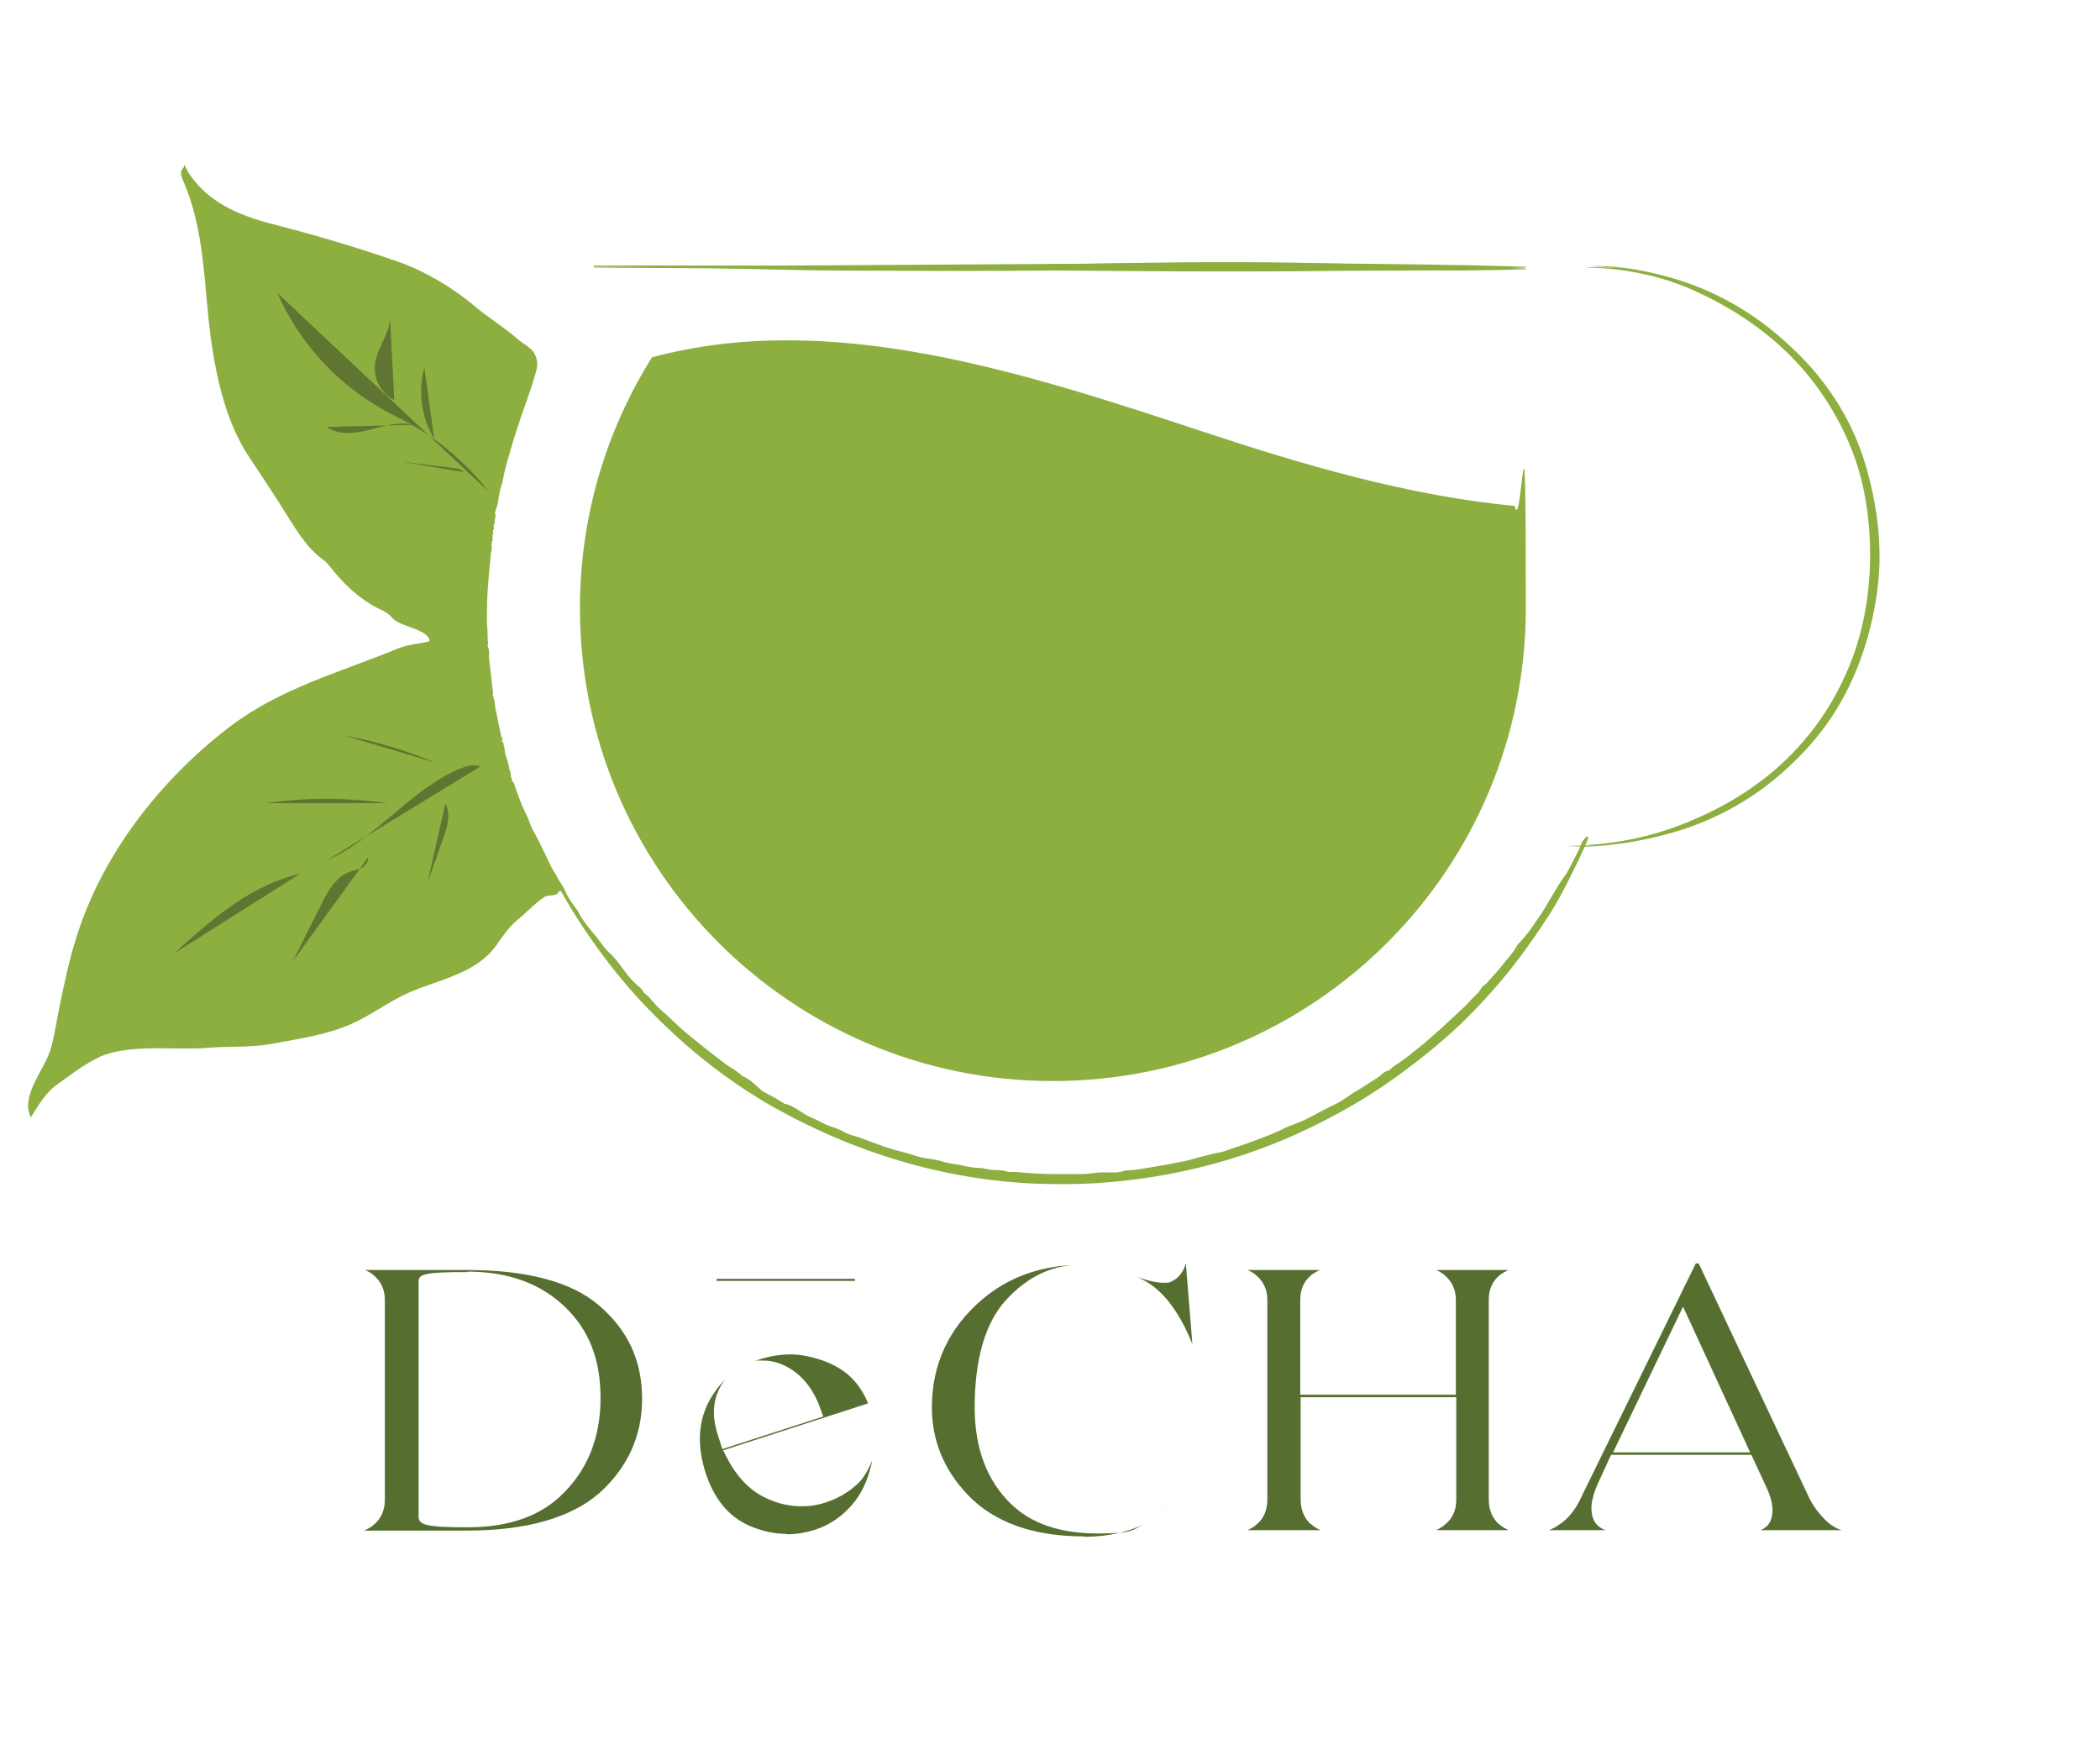
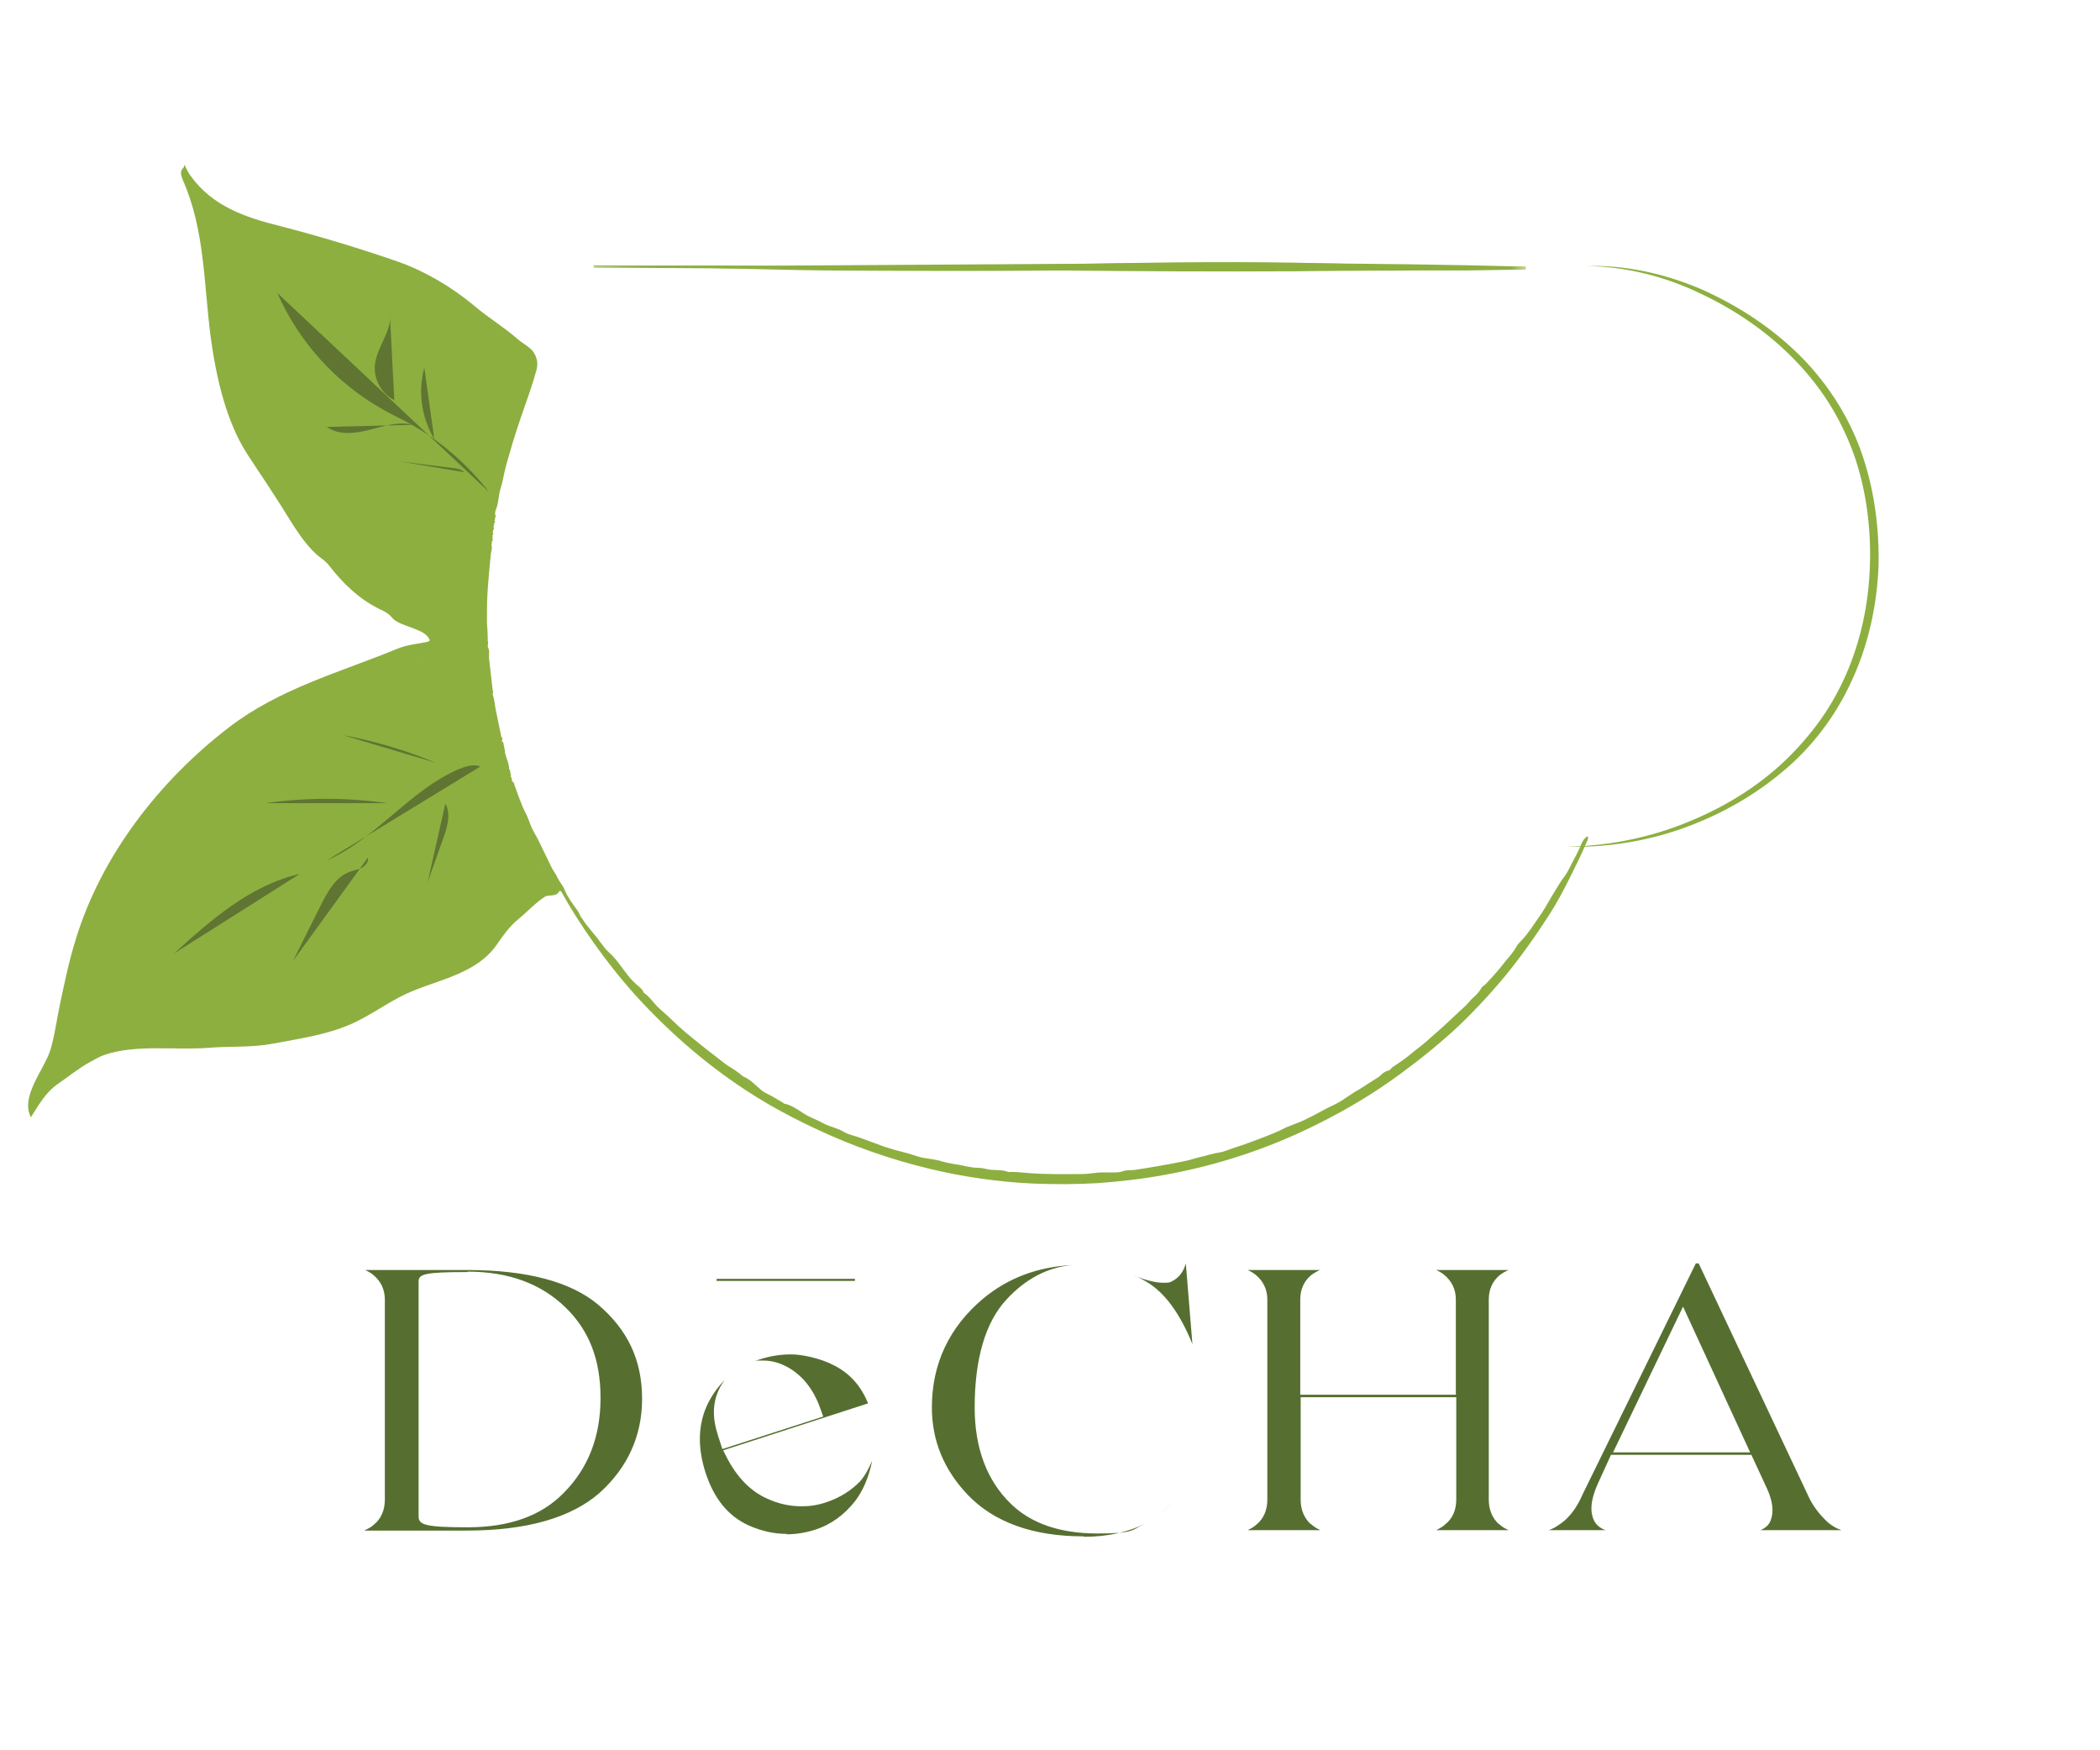
<svg xmlns="http://www.w3.org/2000/svg" id="_レイヤー_1" data-name="レイヤー_1" version="1.1" viewBox="0 0 510.2 425.2">
  <defs>
    <style>
      .st0 {
        fill: #5f7531;
      }

      .st1 {
        fill: #8daf40;
      }

      .st2 {
        fill: #566f31;
      }

      .st3 {
        fill: none;
        stroke: #566f31;
        stroke-miterlimit: 10;
        stroke-width: .5px;
      }
    </style>
  </defs>
  <path class="st1" d="M385.6,203.2c-.8.5-1.2,1.3-1.5,2-.7,1.9-1.8,3.6-2.6,5.3-.4.7-.7,1.4-1.2,2.1-1.3,1.7-2.3,3.5-3.4,5.3-1,1.7-1.9,3.4-3.1,5-1.3,1.9-2.5,3.8-4.1,5.5-.5.5-1,1-1.3,1.6-.7,1.2-1.6,2.3-2.5,3.3-1.5,2-3.2,3.9-4.9,5.7-.4.4-.9.6-1.1,1-.7,1.4-2,2.2-2.9,3.3-1,1.2-2.3,2.2-3.4,3.3-2.1,2-4.2,3.9-6.4,5.8-1.2,1.1-2.5,2.1-3.8,3.1-1.5,1.3-3.2,2.5-4.9,3.6-.5.3-.7.9-1.3,1-.8.2-1.4.7-2,1.3-.2.2-.4.3-.7.5-1.5.9-2.9,1.9-4.4,2.8-1.5.8-2.8,1.8-4.2,2.7-1.1.7-2.3,1.2-3.5,1.8-2.5,1.3-4.8,2.7-7.5,3.7-.8.3-1.5.6-2.3.9-1.9,1-3.9,1.8-6,2.6-2.1.8-4.2,1.6-6.4,2.3-1.4.4-2.7,1.1-4.2,1.3-1.3.2-2.5.6-3.7.9-1.6.3-3.1.9-4.7,1.2-4,.8-8,1.5-12,2.1-.9.1-2,0-2.8.3-1.1.4-2.1.3-3.2.3-.7,0-1.4,0-2.2,0-1.6.1-3.2.4-4.7.4-4,0-8,.1-12.1-.2-1.8-.1-3.6-.4-5.4-.3,0,0-.2,0-.2,0-1.7-.7-3.5-.3-5.2-.7-.6-.1-1.2-.3-1.9-.3-1.1,0-2.2-.2-3.3-.4-1.9-.5-3.9-.6-5.8-1.2-1.6-.5-3.2-.6-4.8-.9-1.6-.4-3.1-1-4.8-1.4-1.4-.3-2.8-.8-4.2-1.2-2-.7-4-1.5-6-2.2-1.3-.5-2.7-.7-3.9-1.4-1.4-.9-3.1-1.2-4.6-1.9-1.1-.6-2.2-1.1-3.3-1.6-2.3-.9-4.1-2.9-6.6-3.4-.1,0-.2,0-.3-.2-1.1-.6-2.1-1.3-3.3-1.9-.6-.3-1.2-.6-1.8-1-1.5-1.2-2.7-2.7-4.6-3.5-.1,0-.2-.2-.3-.2-.4-.4-.9-.7-1.4-1.1-.8-.6-1.8-1.1-2.6-1.7-2.3-1.8-4.7-3.6-6.9-5.4-2.1-1.7-4.2-3.4-6.1-5.3-1.5-1.5-3.2-2.7-4.5-4.3-.7-.8-1.3-1.6-2.2-2.2-.1,0-.2-.2-.3-.4-.2-.5-.6-.8-1-1.2-1-.8-1.9-1.7-2.7-2.7-1.5-1.9-2.8-4-4.6-5.6-.9-.8-1.5-1.7-2.2-2.6-.8-1.2-1.8-2.2-2.7-3.4-.7-.8-1.3-1.7-1.9-2.6-.4-.6-.6-1.3-1.1-1.9-1.1-1.5-2.2-3-2.9-4.7-.4-1.1-1.3-2-1.8-3.1-.4-.9-1.1-1.7-1.5-2.6-.9-1.9-1.9-3.9-2.8-5.8-.6-1.3-1.4-2.5-2-3.8-.3-.7-.5-1.4-.8-2.1-.4-1-1-2-1.4-3-.7-1.7-1.3-3.4-1.9-5.1-.1-.4-.2-.8-.6-.9,0-.4,0-.7-.3-1.1.1-.1,0-.2,0-.3,0,0,0-.2,0-.2,0-.2,0-.3-.1-.3,0,0,0-.1,0-.2,0-.2,0-.3-.1-.3,0,0,0-.1,0-.2,0-.2,0-.3-.2-.3,0-1.4-.7-2.7-1-4,0-.8-.3-1.6-.4-2.4,0-.2-.2-.4-.5-.4.1,0,.2-.2.2-.4.1-.3.1-.5-.2-.7-.5-2.3-.9-4.5-1.4-6.8-.2-1.2-.3-2.4-.7-3.5,0-.3.2-.7,0-1-.3-2.6-.6-5.2-.9-7.9,0-.9.2-1.8-.3-2.7,0-.1,0-.3,0-.4.2-.4,0-.8,0-1.2,0-1.5-.1-2.9-.2-4.4,0-2.7,0-5.3.2-8,.2-2.7.4-5.3.7-8,0-.9.5-1.8.2-2.7.1-.3.1-.6.1-.9.3-.2.3-.5.1-.7.1-.2.1-.5,0-.7.3-.2.3-.5.1-.7.1-.2.1-.5.1-.7.3-.2.3-.4.1-.7,0-.3.2-.6.2-1,.2-.1.3-.3,0-.5.2-.3.2-.6.2-.9.2-.1.3-.3,0-.5,0-.2,0-.5,0-.7.2-.8.6-1.6.7-2.5.1-.6.2-1.2.3-1.9.2-1.2.7-2.4.9-3.6.4-2,.9-4,1.5-5.9,1.2-4.4,2.7-8.7,4.2-13,.9-2.5,1.7-5,2.4-7.5q.7-2.4-.7-4.5c-.7-1.1-2.8-2.2-3.8-3.1-3.4-3-7.3-5.3-10.8-8.3-5.3-4.4-11.7-8.2-18.2-10.5-9.5-3.3-19.1-6.2-28.8-8.7-8.4-2.1-16.4-4.8-21.7-12.2-.6-.8-1-1.7-1.5-2.7-.1.4-.1.6-.2.7-1,.9-.6,1.9-.2,3,5.4,12.1,5.1,25.4,6.8,38.3,1.3,9.5,3.7,20.4,9,28.5.8,1.2,1.6,2.4,2.3,3.5,1.5,2.2,2.9,4.4,4.4,6.7,3.1,4.6,6.2,10.8,10.5,14.4.9.7,1.8,1.3,2.5,2.2,3.4,4.4,7.3,8.2,12.4,10.7.7.3,1.5.7,2.1,1.2.4.3.7.7,1.1,1.1,2,2,8,2.4,8.9,5.2,0,.2-.3.3-.5.4-2.8.6-4.7.6-7.4,1.7-14.1,5.8-28.5,9.6-40.9,19.1-16.8,12.9-31,31.1-37.2,51.5-1.6,5.1-2.7,10.4-3.8,15.6-.8,3.7-1.3,7.8-2.4,11.4-1.6,4.8-7.3,11.2-4.7,16.2,2-3.1,3.5-6,6.7-8.2,2.6-1.8,4.9-3.7,7.8-5.3,1.1-.6,2.3-1.3,3.5-1.7,7.8-2.6,17.2-1,25.4-1.7,5.3-.4,10.2,0,15.5-1,6.3-1.2,12.8-2.1,18.8-4.7,4.1-1.8,7.9-4.5,11.9-6.6,7.7-4.1,18-4.9,23.5-12.6,1.6-2.3,3.1-4.5,5.3-6.3s4.2-4,6.5-5.5c.9-.5,2.4,0,3.2-.9.1-.2.2-.4.5-.5.3.1.4.4.5.6,2.3,4.1,4.8,8,7.5,11.8,3.6,5.1,7.5,10,11.8,14.6,4.6,4.9,9.5,9.5,14.7,13.7,6.8,5.5,14.1,10.3,21.9,14.3,1.9,1,3.8,1.9,5.7,2.8,8.9,4.2,18.1,7.4,27.6,9.7,8.3,2,16.7,3.2,25.2,3.6,5.2.2,10.4.2,15.6-.1,5.5-.4,10.9-1,16.3-2,12.8-2.3,25-6.3,36.7-12.1,7.3-3.6,14.2-7.7,20.7-12.5,4.9-3.6,9.6-7.4,14-11.5,4.6-4.4,8.9-9.1,12.9-14.1,3.3-4.2,6.3-8.5,9.2-13,1.8-2.8,3.4-5.8,4.9-8.8,1.5-3,3-6,4.3-9.1.1-.3.4-.7.1-1.2ZM77.7,96s0,0,0,0c0,0,0,0,0,0,0,0,0,0,0,0ZM72.4,180.4c-.1,0-.2,0-.3.1,0,0,.2-.1.3-.1.1,0,.2,0,.2.2,0-.1,0-.2-.2-.2ZM74,209.3c0,0-.1,0-.2,0,0,0,.1,0,.2,0,0,0,0,0,0,0ZM83.4,185.2c0,0-.1,0-.2,0h.2c0,0,0,0,0,0ZM86.3,200.2s0,0-.1,0c0,0,0,0,.1,0,0,0,0,0,0,0ZM90.4,163.9h0,0s0,0,0,0ZM92,165.4c0,0,0-.1-.1-.2,0,0,0,.1.1.2,0,0,0,0,0,0ZM98.5,227.8s0,0,0,0c0,0,0,0,0,0,0,0,0,0,0,0ZM98.6,163.9c0-.1,0-.2,0-.3,0,.1,0,.2,0,.3.1,0,.2.1.2.2,0-.1,0-.2-.2-.2ZM98.6,161.5c0,0,0,.1,0,.2,0,0,0,0,0-.2.5-.4.9-.8,1.5-1.3-.6.5-1,.9-1.5,1.3ZM101.7,159.6c.1,0,.2,0,.2-.2,0,0,0,0,0,0,0,.2,0,.2-.2.2ZM111.6,159.8h0c0,0,.1,0,.2-.1h-.2ZM131.4,210.7c-.1,0-.2,0-.3.1,0,0,.2-.1.3-.1.2,0,.3,0,.4.2-.1-.1-.2-.2-.4-.2Z" />
-   <path class="st1" d="M158.4,86.8c-11.1,17.7-17.5,38.6-17.5,60.9,0,63.5,51.4,114.9,114.9,114.9s114.9-51.4,114.9-114.9-.9-16.8-2.7-24.8c-25.6-2.4-51.5-10-75.9-18.1-43.3-14.3-90.3-29.7-133.7-18Z" />
  <path class="st1" d="M144.3,64.8l113.2-.7c18.9-.1,37.7-.3,56.6-.2,18.9.2,37.7.3,56.6.9v.2c-18.9.6-37.7.7-56.6.9-18.9.1-37.7,0-56.6-.2l-113.2-.7v-.2Z" />
  <path class="st0" d="M67.4,71.2c5.2,11.9,14.4,22,25.7,28.3,2.1,1.2,4.2,2.2,6.3,3.3,7.5,4.2,14.1,9.9,19.4,16.7" />
  <path class="st0" d="M95.8,97.2c-3.2-1.6-5.1-5.2-4.7-8.7.5-4.4,4.3-8.2,3.6-12.5" />
  <path class="st0" d="M105.5,106.6c-3.1-5.1-4-11.5-2.4-17.3" />
  <path class="st0" d="M100.4,103.2c-3.5-.9-7.1.3-10.6,1.2s-7.5,1.4-10.4-.7" />
  <path class="st0" d="M112.8,114.7c-.7-.7-1.7-.9-2.7-1-4.3-.5-8.6-1.1-12.9-1.6" />
  <path class="st0" d="M116.7,186.2c-1.7-.7-3.7,0-5.4.7-11.9,5.2-20,16.9-31.9,22.1" />
  <path class="st0" d="M72.8,212.3c-11.9,2.7-21.5,11.1-30.5,19.3" />
  <path class="st0" d="M105.9,185.3c-7.2-3-14.8-5.3-22.5-6.7" />
  <path class="st0" d="M94.1,195.1c-9.8-1.4-19.8-1.4-29.6,0" />
  <path class="st0" d="M108.2,195.2c1.4,2.5.5,5.7-.5,8.4-1.3,3.6-2.5,7.1-3.8,10.7" />
  <path class="st0" d="M89.4,208.3c.2,1-.6,2-1.5,2.5s-2,.6-3,1c-3.4,1.3-5.3,4.8-6.9,8-2.3,4.5-4.5,9-6.8,13.6" />
-   <path class="st1" d="M385.7,64.9c9.4-.2,18.8,1.5,27.6,5.1,8.7,3.6,16.7,9,23.3,15.8,6.7,6.7,11.8,14.9,15.3,23.8,3.4,8.9,5,18.4,4.7,27.9-.4,9.5-2.8,18.9-6.8,27.5-4,8.6-9.7,16.4-16.8,22.7-7.1,6.3-15.5,11-24.5,13.9-4.5,1.4-9.1,2.5-13.8,3.1-4.7.6-9.4.8-14,.8,4.7-.1,9.4-.5,14-1.3,4.6-.8,9.1-1.9,13.5-3.5,4.4-1.5,8.6-3.5,12.6-5.8,4-2.4,7.7-5.1,11.2-8.3,6.8-6.3,12.4-13.9,16.2-22.3,3.9-8.4,6.1-17.6,6.5-26.8.3-9.2-1.1-18.5-4.4-27.2-3.3-8.7-8.3-16.6-14.7-23.3-12.7-13.5-31-21.7-49.8-22Z" />
+   <path class="st1" d="M385.7,64.9Z" />
  <path class="st1" d="M385.7,64.6c9.4-.2,18.8,1.9,27.5,5.6,8.6,3.8,16.7,9,23.5,15.6,6.8,6.6,12.2,14.8,15.4,23.7,3.2,8.9,4.5,18.5,4.3,28-.4,9.5-2.4,18.9-6.4,27.6-3.9,8.7-9.8,16.5-17.1,22.5-7.3,6.1-15.7,10.7-24.6,13.8-8.9,3.1-18.4,4.5-27.7,4.3,9.4-.2,18.7-1.9,27.4-5.2,8.7-3.3,16.9-7.9,23.9-14.1,3.5-3.1,6.6-6.5,9.4-10.2,2.8-3.7,5.1-7.7,7-11.9,3.8-8.5,5.7-17.7,6-26.9.3-9.2-.9-18.6-4-27.3-1.6-4.3-3.6-8.5-6.1-12.4-2.5-3.9-5.4-7.5-8.7-10.8-6.5-6.6-14.4-11.9-22.8-15.8-8.4-4-17.7-6.3-27.1-6.5Z" />
  <path class="st1" d="M144.3,64.5c9.4,0,18.9,0,28.3,0,9.4,0,18.9.2,28.3.2,18.9,0,37.7-.1,56.6-.5,18.9-.4,37.8-.7,56.6-.4,9.4.2,18.9.4,28.3.7l28.3.7v.2c-4.7.2-9.4.2-14.2.3h-14.2c0,.1-28.3,0-28.3,0-18.9,0-37.7-.2-56.6,0-18.9.2-37.8.1-56.6,0-9.4-.1-18.9-.4-28.3-.6-9.4-.2-18.9-.3-28.3-.4v-.2Z" />
  <g>
    <g>
      <path class="st2" d="M88.7,371.7c.8-.4,1.6-.8,2.2-1.4,1.7-1.4,2.6-3.5,2.6-6v-48.6c0-2.5-1-4.5-2.8-6-.6-.5-1.3-.9-2-1.2h24.8c14.4,0,25.1,2.8,31.8,8.4,7.2,6.1,10.7,13.5,10.7,22.9,0,9.1-3.6,16.8-10.4,22.9-6.9,6-17.7,9.1-32.2,9.1h-24.9ZM113.6,309c-10.5,0-11.9.5-11.9,2.3v57.1c0,2,1.7,2.6,11.9,2.6s17.9-2.8,23.3-8.3c6-6,9-13.7,9-23.1s-2.8-16.4-8.4-21.9c-6-5.9-14-8.8-23.9-8.8Z" />
      <path class="st2" d="M191.1,372.6c-3.1,0-6.1-.7-9.1-2-5.1-2.3-8.5-6.5-10.6-12.9-2-6.3-1.8-11.9.6-16.8,1.1-2.2,2.5-4.1,4.1-5.7-.6.8-1.1,1.6-1.5,2.5-1.5,3.2-1.5,6.9-.2,10.9l1.1,3.4,24.5-7.9-.5-1.4c-1.5-4.5-3.9-7.9-7.3-10.1-2.2-1.4-4.5-2.1-6.7-2.1s-1.5,0-2.3.2c.3-.1.7-.3,1.1-.4,2.7-.9,5.3-1.3,7.9-1.3s7,.9,10.3,2.6c4,2,6.7,5.1,8.4,9.3l-35.2,11.4.8,1.6c2.5,4.9,5.8,8.3,9.8,10.1,2.8,1.3,5.6,1.9,8.5,1.9h0c2,0,4-.3,6-1,3.3-1.1,6.1-2.9,8.2-5.1,1.2-1.4,2.1-3.1,2.9-5-.8,4-2.2,7.3-4.2,9.9-2.6,3.3-5.8,5.6-9.4,6.8-2.4.8-4.8,1.2-7.2,1.2Z" />
      <path class="st2" d="M263.2,373.2c-12.2,0-21.7-3.4-28.1-10.1-5.8-6.1-8.7-13.2-8.7-21.2,0-10.6,4.2-19.5,12.4-26.4,6.1-5.1,13.4-7.8,21.8-8.2-6.1.5-11.5,3.4-16.1,8.4-5.1,5.5-7.7,14.4-7.7,26.2,0,9.9,3,17.8,8.8,23.4,4.9,4.8,12,7.2,21,7.2s8.2-.8,11.5-2.3c-4.2,2-9.1,3.1-14.6,3.1ZM281.6,367.9c1.7-1.2,3.5-2.8,5.4-4.8-1.8,1.9-3.6,3.5-5.4,4.8ZM289.7,326.5c-3-7.4-6.7-12.5-11.1-15.1-1-.6-2.1-1.2-3.2-1.6.3.1.6.2,1,.4,2.7,1,4.7,1.4,6.3,1.4s1.5-.1,2.1-.4c1.6-.8,2.7-2.2,3.3-4.3h0l1.6,19.6Z" />
      <path class="st2" d="M348.9,371.7c.8-.4,1.6-.8,2.2-1.4,1.8-1.4,2.7-3.5,2.7-6v-24.9h-37.8v24.9c0,2.5.9,4.5,2.4,5.9h.1c.7.7,1.5,1.1,2.3,1.5h-17.7c.8-.4,1.6-.8,2.2-1.4,1.7-1.4,2.6-3.5,2.6-6v-48.6c0-2.5-1-4.5-2.8-6-.6-.5-1.3-.9-2-1.2h17.6c-.7.3-1.4.7-2.1,1.2-1.8,1.5-2.7,3.5-2.7,6v23.1h37.8v-23.1c0-2.5-1-4.5-2.8-6-.6-.5-1.3-.9-2-1.2h17.6c-.7.3-1.4.7-2.1,1.2-1.8,1.5-2.7,3.5-2.7,6v48.6c0,2.5.9,4.5,2.4,5.9h.1c.7.7,1.5,1.1,2.3,1.5h-17.7Z" />
      <path class="st2" d="M427.7,371.7c1.2-.5,2.1-1.3,2.5-2.4.8-2.1.5-4.6-.9-7.7l-3.8-8.2h-34.1l-3.2,7c-1.8,4-2,7-.8,9.2.5.9,1.5,1.7,2.7,2.1h-13.8c.8-.3,1.6-.7,2.3-1.2,2.4-1.5,4.4-4,5.9-7.5l27.5-56.1h.7l26.4,56c1.2,2.8,3,5.1,5.1,7,1,.8,2,1.4,3.2,1.8h-20ZM391.9,352.8h33.3l-16.3-35.4-17,35.4Z" />
    </g>
    <line class="st3" x1="174.1" y1="310.9" x2="207.7" y2="310.9" />
  </g>
</svg>